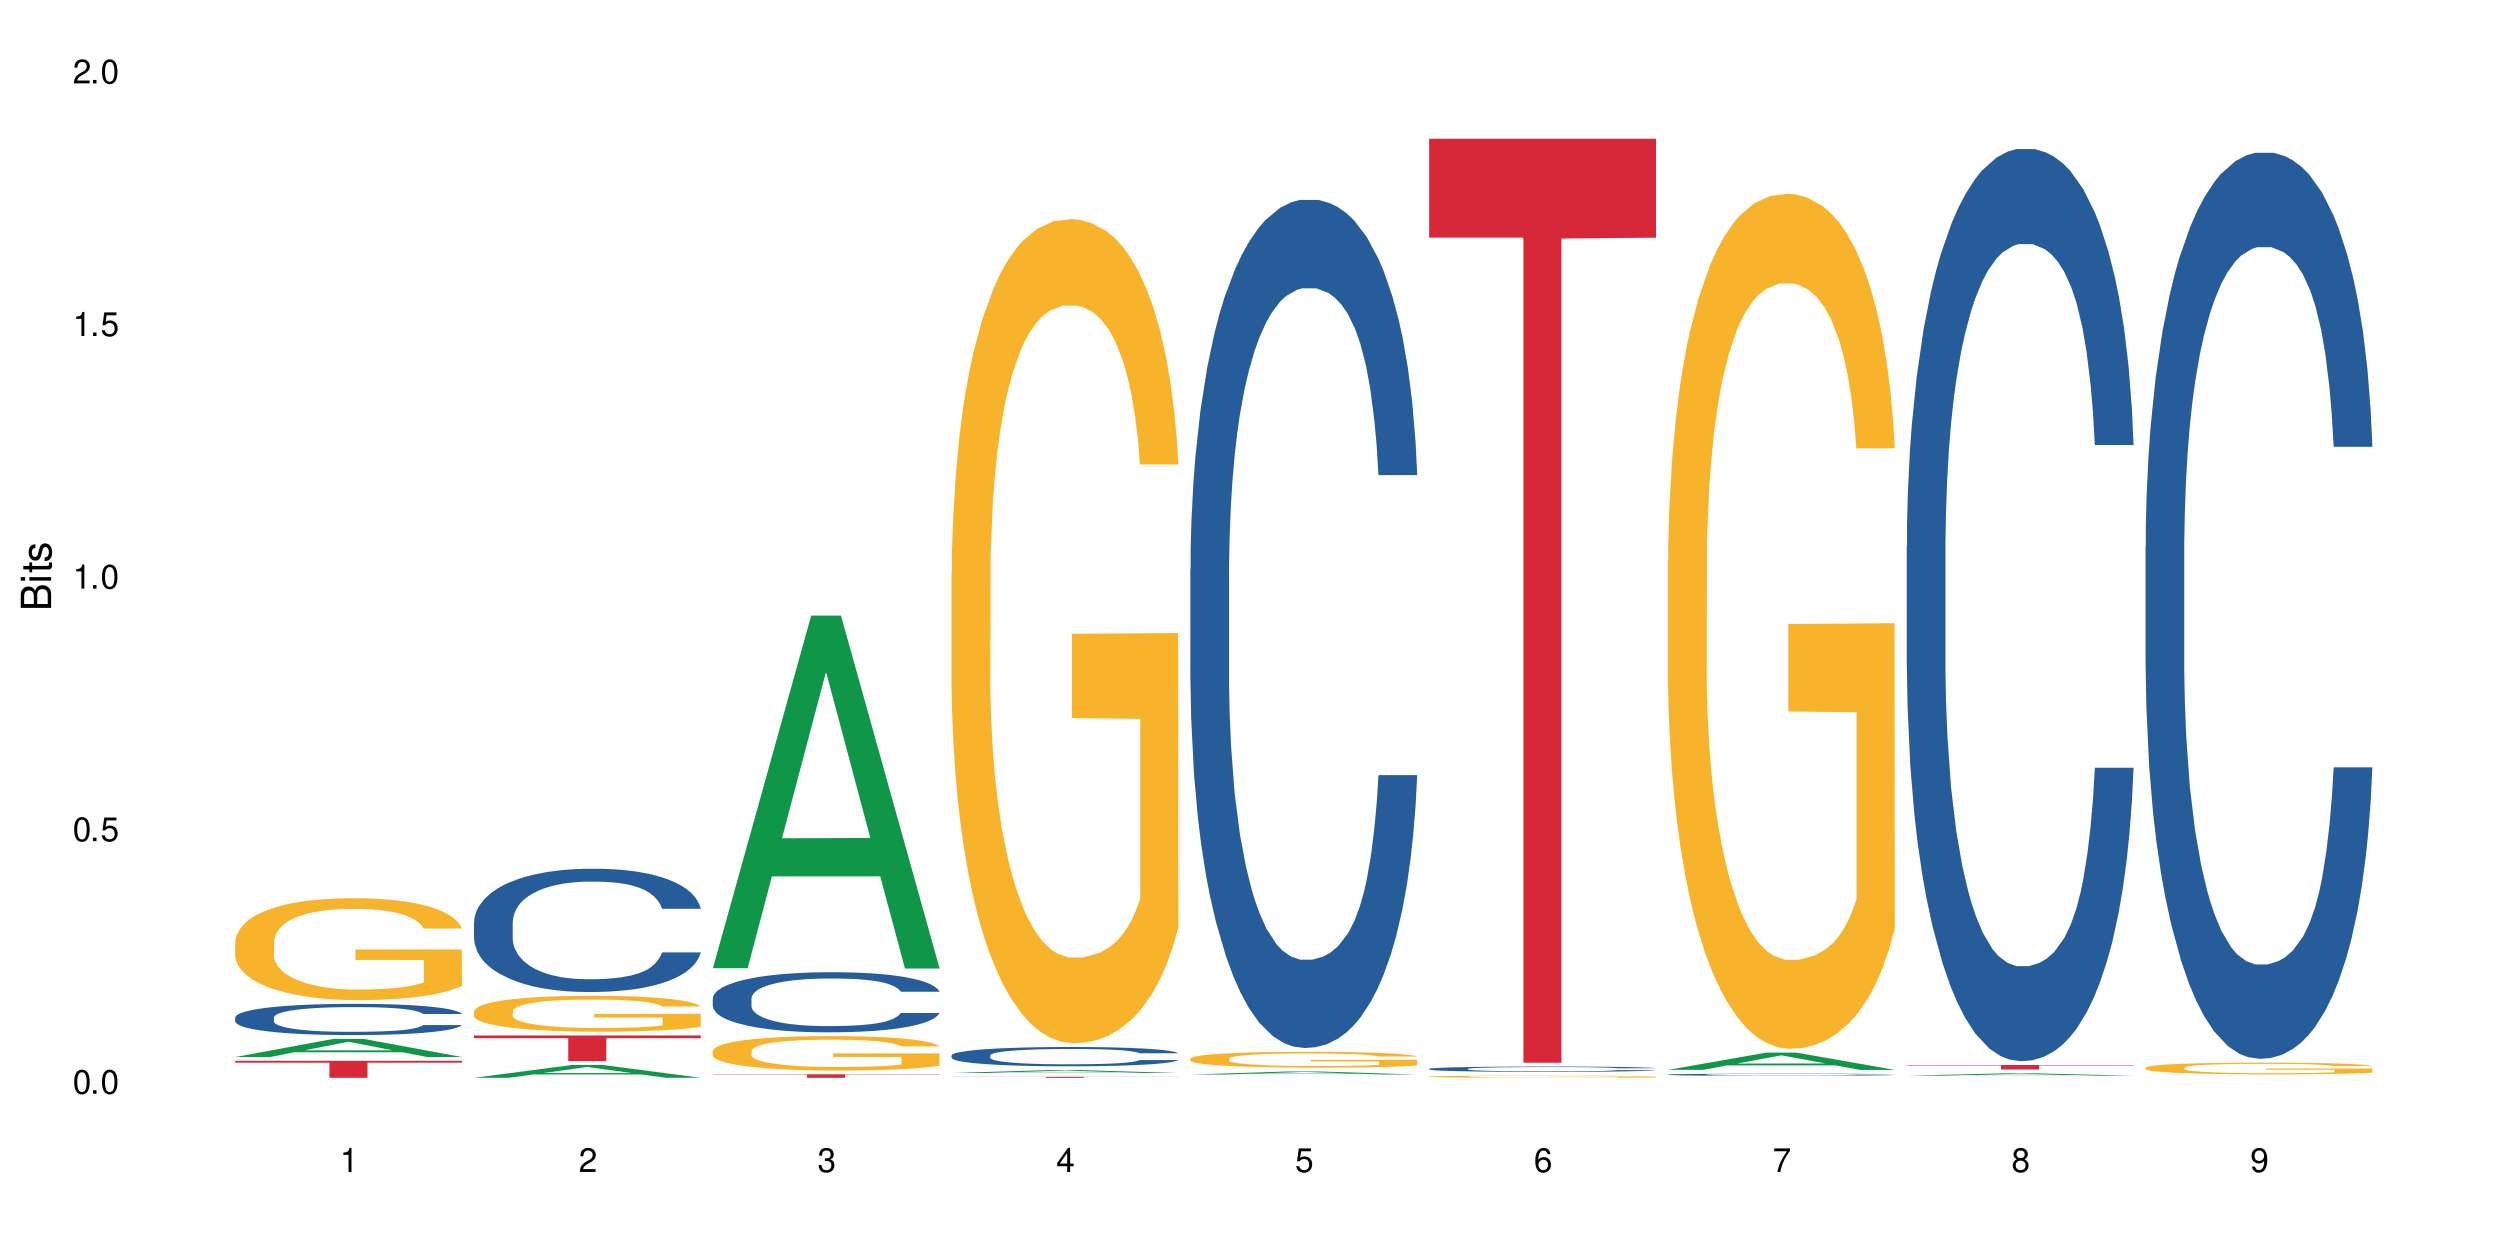
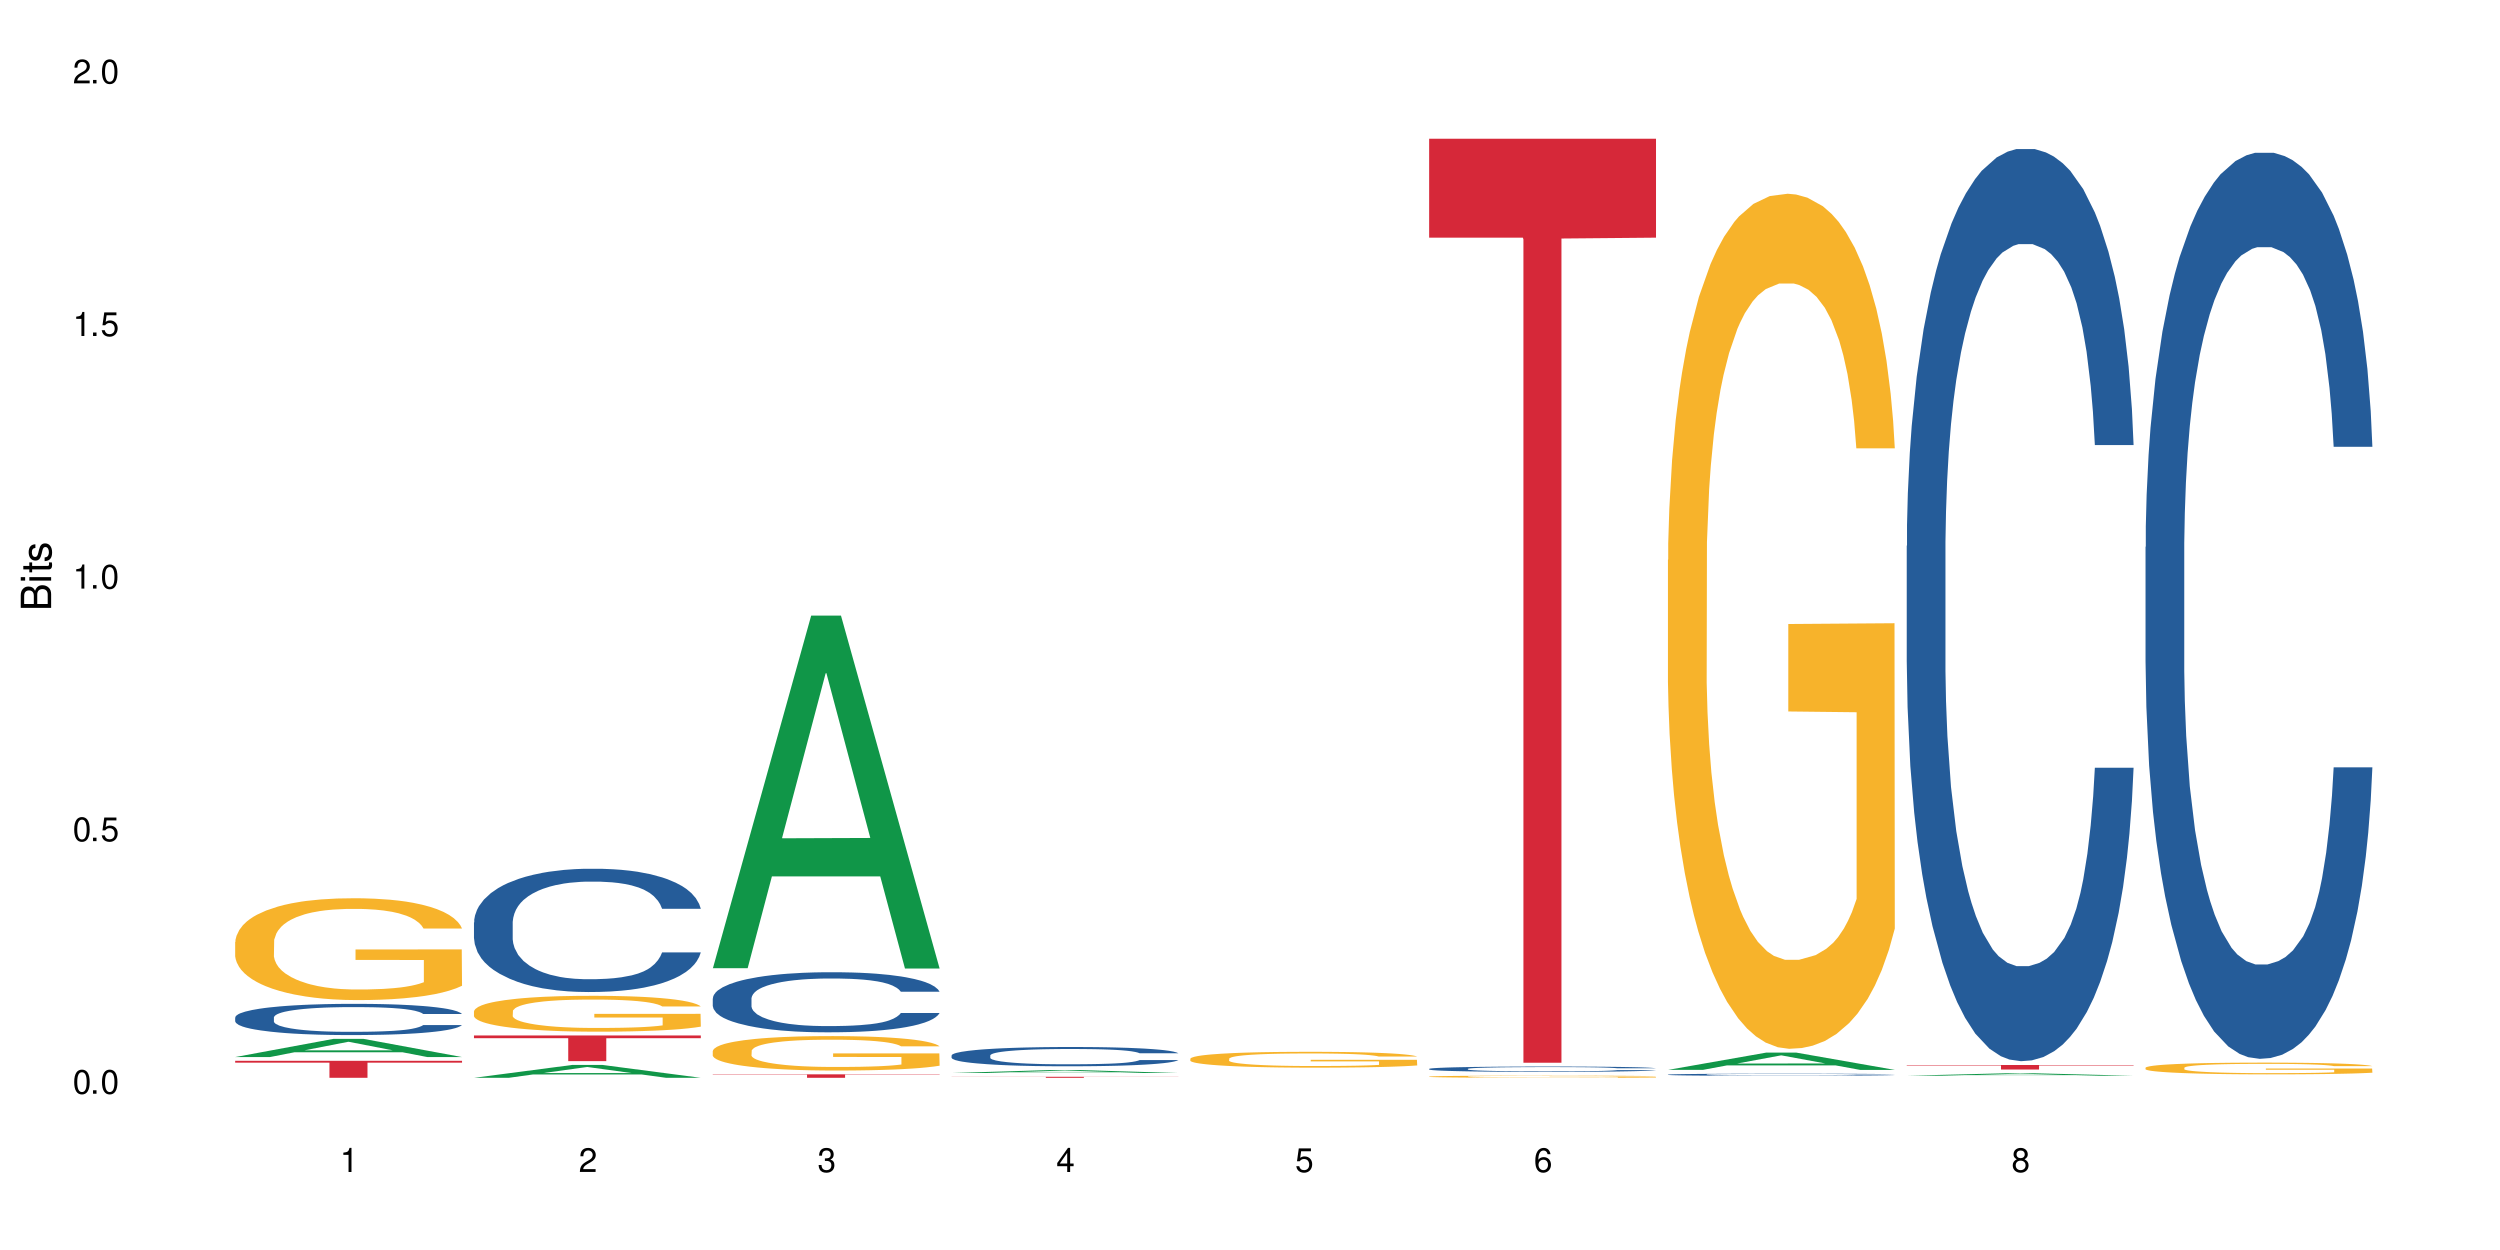
<svg xmlns="http://www.w3.org/2000/svg" xmlns:xlink="http://www.w3.org/1999/xlink" width="720" height="360" viewBox="0 0 720 360">
  <defs>
    <g>
      <g id="glyph-0-0">
</g>
      <g id="glyph-0-1">
        <path d="M 2.641 -6.938 C 2 -6.938 1.422 -6.656 1.078 -6.172 C 0.641 -5.562 0.406 -4.641 0.406 -3.359 C 0.406 -1.016 1.188 0.219 2.641 0.219 C 4.078 0.219 4.859 -1.016 4.859 -3.297 C 4.859 -4.641 4.656 -5.547 4.203 -6.172 C 3.844 -6.656 3.281 -6.938 2.641 -6.938 Z M 2.641 -6.188 C 3.547 -6.188 4 -5.25 4 -3.375 C 4 -1.406 3.562 -0.484 2.625 -0.484 C 1.734 -0.484 1.281 -1.438 1.281 -3.344 C 1.281 -5.25 1.734 -6.188 2.641 -6.188 Z M 2.641 -6.188 " />
      </g>
      <g id="glyph-0-2">
        <path d="M 1.828 -1 L 0.828 -1 L 0.828 0 L 1.828 0 Z M 1.828 -1 " />
      </g>
      <g id="glyph-0-3">
        <path d="M 4.562 -6.797 L 1.062 -6.797 L 0.547 -3.094 L 1.328 -3.094 C 1.719 -3.562 2.047 -3.734 2.578 -3.734 C 3.484 -3.734 4.062 -3.109 4.062 -2.094 C 4.062 -1.125 3.484 -0.531 2.578 -0.531 C 1.828 -0.531 1.375 -0.906 1.188 -1.672 L 0.328 -1.672 C 0.453 -1.109 0.547 -0.844 0.75 -0.594 C 1.125 -0.078 1.828 0.219 2.594 0.219 C 3.969 0.219 4.922 -0.781 4.922 -2.219 C 4.922 -3.562 4.031 -4.484 2.719 -4.484 C 2.25 -4.484 1.859 -4.359 1.469 -4.062 L 1.734 -5.969 L 4.562 -5.969 Z M 4.562 -6.797 " />
      </g>
      <g id="glyph-0-4">
        <path d="M 2.484 -4.938 L 2.484 0 L 3.328 0 L 3.328 -6.938 L 2.766 -6.938 C 2.469 -5.875 2.281 -5.734 0.984 -5.562 L 0.984 -4.938 Z M 2.484 -4.938 " />
      </g>
      <g id="glyph-0-5">
        <path d="M 4.859 -0.828 L 1.281 -0.828 C 1.359 -1.406 1.672 -1.781 2.5 -2.281 L 3.469 -2.828 C 4.406 -3.344 4.906 -4.062 4.906 -4.906 C 4.906 -5.484 4.672 -6.031 4.266 -6.406 C 3.859 -6.766 3.375 -6.938 2.719 -6.938 C 1.859 -6.938 1.219 -6.625 0.844 -6.031 C 0.609 -5.672 0.5 -5.234 0.484 -4.531 L 1.328 -4.531 C 1.359 -5.016 1.406 -5.281 1.531 -5.516 C 1.75 -5.938 2.188 -6.203 2.703 -6.203 C 3.469 -6.203 4.031 -5.641 4.031 -4.891 C 4.031 -4.344 3.719 -3.859 3.125 -3.516 L 2.234 -3 C 0.812 -2.172 0.406 -1.531 0.328 -0.016 L 4.859 -0.016 Z M 4.859 -0.828 " />
      </g>
      <g id="glyph-0-6">
        <path d="M 2.125 -3.188 L 2.578 -3.188 C 3.5 -3.188 3.984 -2.766 3.984 -1.922 C 3.984 -1.062 3.469 -0.531 2.594 -0.531 C 1.656 -0.531 1.203 -1 1.156 -2.016 L 0.312 -2.016 C 0.344 -1.453 0.438 -1.094 0.609 -0.781 C 0.953 -0.109 1.625 0.219 2.547 0.219 C 3.953 0.219 4.859 -0.625 4.859 -1.938 C 4.859 -2.828 4.516 -3.297 3.703 -3.594 C 4.344 -3.844 4.656 -4.328 4.656 -5.031 C 4.656 -6.219 3.875 -6.938 2.578 -6.938 C 1.203 -6.938 0.484 -6.172 0.453 -4.703 L 1.297 -4.703 C 1.312 -5.125 1.344 -5.359 1.453 -5.578 C 1.641 -5.969 2.062 -6.203 2.594 -6.203 C 3.344 -6.203 3.797 -5.75 3.797 -5 C 3.797 -4.516 3.609 -4.219 3.25 -4.047 C 3.016 -3.953 2.703 -3.922 2.125 -3.906 Z M 2.125 -3.188 " />
      </g>
      <g id="glyph-0-7">
        <path d="M 3.141 -1.672 L 3.141 0 L 3.984 0 L 3.984 -1.672 L 4.984 -1.672 L 4.984 -2.438 L 3.984 -2.438 L 3.984 -6.938 L 3.359 -6.938 L 0.266 -2.578 L 0.266 -1.672 Z M 3.141 -2.438 L 1 -2.438 L 3.141 -5.5 Z M 3.141 -2.438 " />
      </g>
      <g id="glyph-0-8">
        <path d="M 4.781 -5.125 C 4.609 -6.266 3.891 -6.938 2.844 -6.938 C 2.094 -6.938 1.422 -6.578 1.031 -5.953 C 0.594 -5.266 0.406 -4.422 0.406 -3.172 C 0.406 -2 0.578 -1.25 0.984 -0.641 C 1.359 -0.078 1.953 0.219 2.703 0.219 C 3.984 0.219 4.922 -0.75 4.922 -2.094 C 4.922 -3.375 4.062 -4.281 2.844 -4.281 C 2.172 -4.281 1.641 -4.031 1.281 -3.516 C 1.281 -5.234 1.828 -6.188 2.797 -6.188 C 3.391 -6.188 3.797 -5.797 3.938 -5.125 Z M 2.734 -3.531 C 3.547 -3.531 4.062 -2.953 4.062 -2.031 C 4.062 -1.156 3.484 -0.531 2.703 -0.531 C 1.922 -0.531 1.328 -1.188 1.328 -2.078 C 1.328 -2.938 1.906 -3.531 2.734 -3.531 Z M 2.734 -3.531 " />
      </g>
      <g id="glyph-0-9">
-         <path d="M 4.984 -6.797 L 0.438 -6.797 L 0.438 -5.969 L 4.109 -5.969 C 2.5 -3.656 1.828 -2.234 1.328 0 L 2.219 0 C 2.594 -2.172 3.453 -4.047 4.984 -6.094 Z M 4.984 -6.797 " />
-       </g>
+         </g>
      <g id="glyph-0-10">
        <path d="M 3.75 -3.656 C 4.469 -4.094 4.688 -4.438 4.688 -5.078 C 4.688 -6.172 3.844 -6.938 2.641 -6.938 C 1.438 -6.938 0.594 -6.172 0.594 -5.094 C 0.594 -4.438 0.812 -4.094 1.516 -3.656 C 0.734 -3.266 0.359 -2.703 0.359 -1.922 C 0.359 -0.656 1.281 0.219 2.641 0.219 C 3.984 0.219 4.922 -0.656 4.922 -1.922 C 4.922 -2.703 4.531 -3.266 3.75 -3.656 Z M 2.641 -6.188 C 3.359 -6.188 3.812 -5.75 3.812 -5.062 C 3.812 -4.406 3.344 -3.984 2.641 -3.984 C 1.922 -3.984 1.453 -4.406 1.453 -5.078 C 1.453 -5.75 1.922 -6.188 2.641 -6.188 Z M 2.641 -3.266 C 3.484 -3.266 4.062 -2.719 4.062 -1.906 C 4.062 -1.078 3.484 -0.531 2.625 -0.531 C 1.797 -0.531 1.219 -1.094 1.219 -1.906 C 1.219 -2.719 1.781 -3.266 2.641 -3.266 Z M 2.641 -3.266 " />
      </g>
      <g id="glyph-0-11">
-         <path d="M 0.516 -1.578 C 0.672 -0.453 1.406 0.219 2.438 0.219 C 3.188 0.219 3.859 -0.141 4.266 -0.766 C 4.688 -1.453 4.891 -2.297 4.891 -3.547 C 4.891 -4.719 4.703 -5.453 4.312 -6.078 C 3.938 -6.641 3.344 -6.938 2.594 -6.938 C 1.297 -6.938 0.359 -5.969 0.359 -4.625 C 0.359 -3.344 1.234 -2.453 2.453 -2.453 C 3.094 -2.453 3.578 -2.672 4.016 -3.203 C 4 -1.484 3.469 -0.531 2.5 -0.531 C 1.906 -0.531 1.484 -0.906 1.359 -1.578 Z M 2.578 -6.203 C 3.375 -6.203 3.969 -5.531 3.969 -4.641 C 3.969 -3.797 3.391 -3.188 2.547 -3.188 C 1.734 -3.188 1.234 -3.766 1.234 -4.688 C 1.234 -5.562 1.797 -6.203 2.578 -6.203 Z M 2.578 -6.203 " />
-       </g>
+         </g>
      <g id="glyph-1-0">
</g>
      <g id="glyph-1-1">
        <path d="M 0 -0.953 L 0 -4.891 C 0 -5.719 -0.234 -6.344 -0.734 -6.797 C -1.188 -7.234 -1.812 -7.469 -2.5 -7.469 C -3.547 -7.469 -4.188 -7 -4.625 -5.875 C -4.984 -6.688 -5.625 -7.094 -6.531 -7.094 C -7.172 -7.094 -7.734 -6.859 -8.141 -6.391 C -8.562 -5.922 -8.75 -5.344 -8.75 -4.5 L -8.75 -0.953 Z M -4.984 -2.062 L -7.766 -2.062 L -7.766 -4.219 C -7.766 -4.844 -7.688 -5.203 -7.453 -5.5 C -7.219 -5.812 -6.859 -5.969 -6.375 -5.969 C -5.891 -5.969 -5.531 -5.812 -5.297 -5.5 C -5.062 -5.203 -4.984 -4.844 -4.984 -4.219 Z M -0.984 -2.062 L -4 -2.062 L -4 -4.781 C -4 -5.766 -3.438 -6.359 -2.484 -6.359 C -1.547 -6.359 -0.984 -5.766 -0.984 -4.781 Z M -0.984 -2.062 " />
      </g>
      <g id="glyph-1-2">
        <path d="M -6.281 -1.797 L -6.281 -0.797 L 0 -0.797 L 0 -1.797 Z M -8.75 -1.797 L -8.75 -0.797 L -7.484 -0.797 L -7.484 -1.797 Z M -8.75 -1.797 " />
      </g>
      <g id="glyph-1-3">
        <path d="M -6.281 -3.047 L -6.281 -2.016 L -8.016 -2.016 L -8.016 -1.016 L -6.281 -1.016 L -6.281 -0.172 L -5.469 -0.172 L -5.469 -1.016 L -0.719 -1.016 C -0.078 -1.016 0.281 -1.453 0.281 -2.234 C 0.281 -2.5 0.25 -2.719 0.188 -3.047 L -0.641 -3.047 C -0.609 -2.906 -0.594 -2.766 -0.594 -2.562 C -0.594 -2.141 -0.719 -2.016 -1.156 -2.016 L -5.469 -2.016 L -5.469 -3.047 Z M -6.281 -3.047 " />
      </g>
      <g id="glyph-1-4">
        <path d="M -4.531 -5.25 C -5.766 -5.25 -6.469 -4.422 -6.469 -2.969 C -6.469 -1.516 -5.719 -0.562 -4.547 -0.562 C -3.562 -0.562 -3.094 -1.062 -2.734 -2.562 L -2.516 -3.484 C -2.344 -4.188 -2.094 -4.469 -1.641 -4.469 C -1.047 -4.469 -0.641 -3.875 -0.641 -3 C -0.641 -2.453 -0.797 -2 -1.062 -1.75 C -1.25 -1.594 -1.422 -1.531 -1.875 -1.469 L -1.875 -0.406 C -0.422 -0.453 0.281 -1.266 0.281 -2.922 C 0.281 -4.5 -0.5 -5.516 -1.719 -5.516 C -2.656 -5.516 -3.172 -4.984 -3.469 -3.734 L -3.703 -2.766 C -3.891 -1.953 -4.156 -1.609 -4.594 -1.609 C -5.188 -1.609 -5.547 -2.125 -5.547 -2.938 C -5.547 -3.75 -5.203 -4.172 -4.531 -4.203 Z M -4.531 -5.25 " />
      </g>
    </g>
  </defs>
  <rect x="-72" y="-36" width="864" height="432" fill="rgb(100%, 100%, 100%)" fill-opacity="1" />
  <path fill-rule="nonzero" fill="rgb(6.275%, 58.824%, 28.235%)" fill-opacity="1" d="M 67.73 304.426 L 67.801 304.422 L 96.07 299.188 L 104.656 299.188 L 133.066 304.434 L 123.082 304.434 L 115.965 303.062 L 84.762 303.062 L 77.781 304.426 L 67.73 304.426 L 87.766 302.496 L 113.102 302.492 L 100.469 300.043 L 100.328 300.039 L 100.188 300.055 L 87.695 302.492 L 87.766 302.496 Z M 67.73 304.426 " />
  <path fill-rule="nonzero" fill="rgb(14.51%, 36.078%, 60%)" fill-opacity="1" d="M 67.73 293.023 L 67.812 293.016 L 67.812 292.816 L 68.051 292.508 L 68.605 292.113 L 69.164 291.84 L 70.598 291.355 L 72.59 290.887 L 74.664 290.527 L 76.176 290.312 L 77.531 290.148 L 80.637 289.844 L 82.629 289.688 L 84.781 289.547 L 87.41 289.41 L 89.324 289.328 L 93.625 289.195 L 96.812 289.137 L 99.281 289.113 L 104.621 289.113 L 107.809 289.145 L 110.117 289.188 L 112.668 289.254 L 114.82 289.328 L 118.562 289.508 L 121.91 289.738 L 123.426 289.867 L 125.816 290.125 L 127.648 290.371 L 128.922 290.582 L 130.355 290.887 L 131.629 291.258 L 132.586 291.676 L 133.066 292.031 L 121.91 292.031 L 121.352 291.699 L 120.715 291.445 L 119.52 291.109 L 118.324 290.871 L 116.652 290.633 L 115.137 290.477 L 113.066 290.32 L 111.234 290.223 L 109.32 290.148 L 107.488 290.098 L 103.984 290.051 L 99.922 290.051 L 98.406 290.066 L 95.297 290.133 L 93.625 290.188 L 91.234 290.305 L 89.562 290.41 L 87.57 290.574 L 86.215 290.715 L 84.543 290.93 L 83.348 291.117 L 81.992 291.387 L 81.195 291.594 L 80.48 291.824 L 79.84 292.094 L 79.363 292.383 L 79.043 292.688 L 78.887 292.984 L 78.887 294.258 L 79.043 294.551 L 79.441 294.898 L 80.48 295.398 L 81.992 295.832 L 83.746 296.18 L 85.418 296.426 L 86.375 296.539 L 87.648 296.672 L 89.641 296.836 L 92.512 297 L 94.184 297.066 L 96.734 297.133 L 99.363 297.164 L 102.867 297.164 L 105.977 297.133 L 108.047 297.09 L 110.199 297.023 L 113.145 296.887 L 114.98 296.754 L 116.57 296.598 L 117.766 296.441 L 118.562 296.309 L 119.758 296.055 L 120.715 295.777 L 121.434 295.488 L 121.91 295.211 L 133.066 295.211 L 132.586 295.539 L 131.871 295.859 L 131.152 296.098 L 130.039 296.383 L 128.762 296.637 L 126.93 296.926 L 125.418 297.113 L 123.426 297.32 L 121.59 297.477 L 119.602 297.617 L 116.652 297.781 L 114.738 297.863 L 112.668 297.938 L 110.199 298.004 L 107.09 298.059 L 103.746 298.094 L 100.637 298.102 L 97.289 298.086 L 94.82 298.051 L 91.555 297.977 L 87.492 297.828 L 84.543 297.676 L 82.23 297.52 L 80.238 297.352 L 78.008 297.133 L 75.141 296.77 L 73.387 296.492 L 72.191 296.262 L 70.84 295.941 L 69.883 295.652 L 68.766 295.191 L 67.969 294.609 L 67.73 294.156 Z M 67.73 293.023 " />
  <path fill-rule="nonzero" fill="rgb(96.863%, 70.196%, 16.863%)" fill-opacity="1" d="M 67.73 271.258 L 67.812 271.23 L 67.812 270.695 L 68.129 269.488 L 68.926 267.828 L 69.961 266.461 L 71.078 265.391 L 71.793 264.828 L 72.988 264.023 L 74.023 263.434 L 76.656 262.23 L 80 261.105 L 81.832 260.621 L 83.906 260.168 L 86.852 259.656 L 88.207 259.469 L 92.352 259.043 L 97.051 258.773 L 102.23 258.691 L 104.621 258.719 L 107.887 258.828 L 112.348 259.121 L 114.898 259.391 L 116.891 259.656 L 118.961 260.004 L 121.512 260.543 L 123.902 261.184 L 125.816 261.828 L 127.727 262.629 L 129.32 263.488 L 130.676 264.426 L 131.871 265.551 L 132.586 266.488 L 133.066 267.426 L 121.988 267.426 L 121.352 266.488 L 120.637 265.766 L 119.441 264.883 L 118.246 264.238 L 117.051 263.73 L 114.82 263.031 L 112.906 262.605 L 110.516 262.23 L 108.207 261.988 L 105.578 261.828 L 103.984 261.773 L 99.762 261.773 L 95.938 261.961 L 93.707 262.176 L 92.113 262.391 L 89.879 262.793 L 88.527 263.113 L 87.73 263.328 L 85.34 264.156 L 83.746 264.906 L 82.871 265.418 L 81.754 266.219 L 80.957 266.945 L 80.082 268.016 L 79.602 268.82 L 78.965 270.641 L 78.887 275.461 L 79.125 276.48 L 79.602 277.578 L 80.238 278.543 L 81.195 279.562 L 82.152 280.34 L 83.824 281.383 L 85.258 282.078 L 86.375 282.535 L 88.527 283.258 L 89.402 283.5 L 91.473 283.98 L 93.625 284.355 L 96.254 284.68 L 98.246 284.84 L 101.434 284.973 L 105.496 284.973 L 110.277 284.812 L 113.305 284.598 L 115.379 284.383 L 116.73 284.195 L 118.406 283.902 L 119.602 283.633 L 120.715 283.34 L 122.07 282.883 L 122.07 276.48 L 102.391 276.453 L 102.391 273.453 L 132.984 273.426 L 133.066 283.902 L 131.391 284.625 L 129.32 285.32 L 127.328 285.855 L 125.258 286.312 L 122.309 286.82 L 119.918 287.141 L 116.254 287.516 L 112.906 287.758 L 109.402 287.918 L 106.293 288 L 102.629 288.027 L 99.363 287.973 L 95.855 287.812 L 93.066 287.598 L 90.52 287.328 L 87.969 286.98 L 84.781 286.418 L 82.711 285.965 L 80.559 285.402 L 78.406 284.73 L 76.496 284.008 L 75.219 283.445 L 73.945 282.801 L 72.59 282 L 71.316 281.09 L 70.359 280.258 L 69.484 279.32 L 68.848 278.438 L 68.211 277.23 L 67.891 276.266 L 67.73 275.438 Z M 67.73 271.258 " />
  <path fill-rule="nonzero" fill="rgb(83.922%, 15.686%, 22.353%)" fill-opacity="1" d="M 67.73 305.52 L 133.066 305.52 L 133.066 306.043 L 105.836 306.047 L 105.836 310.41 L 94.879 310.41 L 94.879 306.051 L 94.723 306.043 L 67.73 306.043 Z M 67.73 305.52 " />
  <path fill-rule="nonzero" fill="rgb(6.275%, 58.824%, 28.235%)" fill-opacity="1" d="M 136.504 310.406 L 136.574 310.402 L 164.844 306.695 L 173.43 306.695 L 201.836 310.41 L 191.855 310.41 L 184.738 309.441 L 153.535 309.441 L 146.555 310.406 L 136.504 310.406 L 156.535 309.039 L 181.875 309.035 L 169.242 307.305 L 169.102 307.301 L 168.961 307.309 L 156.469 309.035 L 156.535 309.039 Z M 136.504 310.406 " />
  <path fill-rule="nonzero" fill="rgb(14.51%, 36.078%, 60%)" fill-opacity="1" d="M 136.504 265.66 L 136.582 265.625 L 136.582 264.848 L 136.824 263.613 L 137.379 262.059 L 137.938 260.988 L 139.371 259.074 L 141.363 257.223 L 143.434 255.797 L 144.949 254.953 L 146.305 254.305 L 149.41 253.105 L 151.402 252.488 L 153.555 251.938 L 156.184 251.383 L 158.098 251.059 L 162.398 250.539 L 165.586 250.312 L 168.055 250.215 L 173.395 250.215 L 176.582 250.348 L 178.891 250.508 L 181.441 250.77 L 183.594 251.059 L 187.336 251.773 L 190.684 252.684 L 192.195 253.199 L 194.586 254.207 L 196.418 255.18 L 197.695 256.023 L 199.129 257.223 L 200.402 258.684 L 201.359 260.34 L 201.836 261.734 L 190.684 261.734 L 190.125 260.434 L 189.488 259.43 L 188.293 258.102 L 187.098 257.16 L 185.426 256.219 L 183.91 255.602 L 181.84 254.984 L 180.008 254.598 L 178.094 254.305 L 176.262 254.109 L 172.758 253.914 L 168.691 253.914 L 167.18 253.98 L 164.07 254.238 L 162.398 254.465 L 160.008 254.922 L 158.336 255.344 L 156.344 255.992 L 154.988 256.543 L 153.316 257.387 L 152.121 258.133 L 150.766 259.203 L 149.969 260.016 L 149.25 260.922 L 148.613 261.992 L 148.137 263.129 L 147.816 264.328 L 147.66 265.496 L 147.66 270.523 L 147.816 271.691 L 148.215 273.055 L 149.25 275.035 L 150.766 276.754 L 152.52 278.117 L 154.191 279.09 L 155.148 279.543 L 156.422 280.062 L 158.414 280.711 L 161.281 281.359 L 162.957 281.621 L 165.504 281.879 L 168.137 282.008 L 171.641 282.008 L 174.746 281.879 L 176.82 281.719 L 178.973 281.457 L 181.918 280.906 L 183.75 280.387 L 185.344 279.77 L 186.539 279.152 L 187.336 278.637 L 188.531 277.629 L 189.488 276.527 L 190.203 275.391 L 190.684 274.289 L 201.836 274.289 L 201.359 275.586 L 200.645 276.852 L 199.926 277.793 L 198.809 278.926 L 197.535 279.934 L 195.703 281.066 L 194.188 281.812 L 192.195 282.625 L 190.363 283.242 L 188.371 283.793 L 185.426 284.441 L 183.512 284.766 L 181.441 285.059 L 178.973 285.316 L 175.863 285.547 L 172.516 285.676 L 169.41 285.707 L 166.062 285.641 L 163.594 285.512 L 160.328 285.219 L 156.262 284.637 L 153.316 284.02 L 151.004 283.402 L 149.012 282.754 L 146.781 281.879 L 143.914 280.453 L 142.16 279.348 L 140.965 278.441 L 139.609 277.176 L 138.656 276.039 L 137.539 274.223 L 136.742 271.918 L 136.504 270.137 Z M 136.504 265.66 " />
  <path fill-rule="nonzero" fill="rgb(96.863%, 70.196%, 16.863%)" fill-opacity="1" d="M 136.504 291.219 L 136.582 291.211 L 136.582 291.02 L 136.902 290.598 L 137.699 290.012 L 138.734 289.531 L 139.852 289.152 L 140.566 288.953 L 141.762 288.672 L 142.797 288.465 L 145.426 288.039 L 148.773 287.645 L 150.605 287.473 L 152.68 287.312 L 155.625 287.133 L 156.98 287.066 L 161.125 286.914 L 165.824 286.82 L 171.004 286.793 L 173.395 286.805 L 176.66 286.84 L 181.121 286.945 L 183.672 287.039 L 185.664 287.133 L 187.734 287.254 L 190.285 287.445 L 192.676 287.672 L 194.586 287.898 L 196.5 288.18 L 198.094 288.484 L 199.449 288.812 L 200.645 289.211 L 201.359 289.539 L 201.836 289.871 L 190.762 289.871 L 190.125 289.539 L 189.41 289.285 L 188.215 288.973 L 187.02 288.746 L 185.824 288.566 L 183.594 288.32 L 181.68 288.172 L 179.289 288.039 L 176.98 287.953 L 174.348 287.898 L 172.758 287.879 L 168.535 287.879 L 164.707 287.945 L 162.477 288.02 L 160.883 288.094 L 158.652 288.238 L 157.301 288.352 L 156.504 288.426 L 154.113 288.719 L 152.52 288.984 L 151.641 289.16 L 150.527 289.445 L 149.73 289.699 L 148.852 290.078 L 148.375 290.359 L 147.738 291 L 147.66 292.699 L 147.898 293.059 L 148.375 293.445 L 149.012 293.785 L 149.969 294.145 L 150.926 294.418 L 152.598 294.785 L 154.031 295.031 L 155.148 295.191 L 157.301 295.445 L 158.176 295.531 L 160.246 295.703 L 162.398 295.832 L 165.027 295.945 L 167.02 296.004 L 170.207 296.051 L 174.27 296.051 L 179.051 295.992 L 182.078 295.918 L 184.148 295.844 L 185.504 295.777 L 187.176 295.672 L 188.371 295.578 L 189.488 295.477 L 190.844 295.312 L 190.844 293.059 L 171.164 293.051 L 171.164 291.992 L 201.758 291.984 L 201.836 295.672 L 200.164 295.926 L 198.094 296.172 L 196.102 296.363 L 194.031 296.523 L 191.082 296.703 L 188.691 296.816 L 185.027 296.945 L 181.68 297.031 L 178.176 297.09 L 175.066 297.117 L 171.402 297.125 L 168.137 297.105 L 164.629 297.051 L 161.84 296.977 L 159.289 296.879 L 156.742 296.758 L 153.555 296.559 L 151.484 296.398 L 149.332 296.203 L 147.18 295.965 L 145.27 295.711 L 143.992 295.512 L 142.719 295.285 L 141.363 295.004 L 140.09 294.684 L 139.133 294.391 L 138.258 294.059 L 137.617 293.746 L 136.98 293.324 L 136.664 292.984 L 136.504 292.691 Z M 136.504 291.219 " />
  <path fill-rule="nonzero" fill="rgb(83.922%, 15.686%, 22.353%)" fill-opacity="1" d="M 136.504 298.211 L 201.836 298.211 L 201.836 299.004 L 174.609 299.012 L 174.609 305.609 L 163.652 305.609 L 163.652 299.02 L 163.496 299.004 L 136.504 299.004 Z M 136.504 298.211 " />
  <path fill-rule="nonzero" fill="rgb(6.275%, 58.824%, 28.235%)" fill-opacity="1" d="M 205.277 278.832 L 205.348 278.738 L 233.617 177.301 L 242.203 177.301 L 270.609 278.93 L 260.629 278.93 L 253.508 252.402 L 222.309 252.402 L 215.328 278.832 L 205.277 278.832 L 225.309 241.426 L 250.648 241.332 L 238.012 193.906 L 237.875 193.809 L 237.734 194.098 L 225.238 241.332 L 225.309 241.426 Z M 205.277 278.832 " />
  <path fill-rule="nonzero" fill="rgb(14.51%, 36.078%, 60%)" fill-opacity="1" d="M 205.277 287.539 L 205.355 287.523 L 205.355 287.145 L 205.594 286.543 L 206.152 285.785 L 206.711 285.262 L 208.145 284.332 L 210.137 283.43 L 212.207 282.734 L 213.723 282.324 L 215.078 282.008 L 218.184 281.422 L 220.176 281.121 L 222.328 280.852 L 224.957 280.582 L 226.867 280.426 L 231.172 280.172 L 234.359 280.062 L 236.828 280.016 L 242.168 280.016 L 245.352 280.078 L 247.664 280.156 L 250.215 280.285 L 252.363 280.426 L 256.109 280.773 L 259.457 281.215 L 260.969 281.469 L 263.359 281.961 L 265.191 282.434 L 266.469 282.844 L 267.902 283.43 L 269.176 284.141 L 270.133 284.945 L 270.609 285.625 L 259.457 285.625 L 258.898 284.996 L 258.262 284.504 L 257.066 283.855 L 255.871 283.398 L 254.195 282.938 L 252.684 282.641 L 250.613 282.34 L 248.777 282.148 L 246.867 282.008 L 245.035 281.91 L 241.527 281.816 L 237.465 281.816 L 235.953 281.848 L 232.844 281.977 L 231.172 282.086 L 228.781 282.309 L 227.109 282.512 L 225.117 282.828 L 223.762 283.098 L 222.09 283.508 L 220.895 283.871 L 219.539 284.395 L 218.742 284.789 L 218.023 285.23 L 217.387 285.754 L 216.91 286.305 L 216.59 286.891 L 216.43 287.461 L 216.43 289.91 L 216.59 290.48 L 216.988 291.145 L 218.023 292.109 L 219.539 292.945 L 221.293 293.609 L 222.965 294.086 L 223.922 294.305 L 225.195 294.559 L 227.188 294.875 L 230.055 295.191 L 231.73 295.316 L 234.277 295.445 L 236.906 295.508 L 240.414 295.508 L 243.52 295.445 L 245.594 295.363 L 247.742 295.238 L 250.691 294.969 L 252.523 294.719 L 254.117 294.418 L 255.312 294.117 L 256.109 293.863 L 257.305 293.375 L 258.262 292.836 L 258.977 292.281 L 259.457 291.746 L 270.609 291.746 L 270.133 292.379 L 269.414 292.992 L 268.699 293.453 L 267.582 294.004 L 266.309 294.496 L 264.477 295.047 L 262.961 295.414 L 260.969 295.809 L 259.137 296.109 L 257.145 296.375 L 254.195 296.691 L 252.285 296.852 L 250.215 296.992 L 247.742 297.121 L 244.637 297.23 L 241.289 297.293 L 238.184 297.309 L 234.836 297.277 L 232.367 297.215 L 229.098 297.074 L 225.035 296.789 L 222.09 296.488 L 219.777 296.188 L 217.785 295.871 L 215.555 295.445 L 212.688 294.75 L 210.934 294.211 L 209.738 293.77 L 208.383 293.152 L 207.426 292.598 L 206.312 291.715 L 205.516 290.59 L 205.277 289.723 Z M 205.277 287.539 " />
  <path fill-rule="nonzero" fill="rgb(96.863%, 70.196%, 16.863%)" fill-opacity="1" d="M 205.277 302.645 L 205.355 302.637 L 205.355 302.457 L 205.676 302.047 L 206.473 301.484 L 207.508 301.023 L 208.621 300.66 L 209.34 300.473 L 210.535 300.199 L 211.57 300 L 214.199 299.59 L 217.547 299.211 L 219.379 299.047 L 221.449 298.895 L 224.398 298.723 L 225.754 298.66 L 229.895 298.512 L 234.598 298.422 L 239.777 298.395 L 242.168 298.406 L 245.434 298.441 L 249.895 298.539 L 252.445 298.633 L 254.438 298.723 L 256.508 298.84 L 259.059 299.02 L 261.449 299.238 L 263.359 299.457 L 265.273 299.727 L 266.867 300.02 L 268.219 300.336 L 269.414 300.715 L 270.133 301.031 L 270.609 301.352 L 259.535 301.352 L 258.898 301.031 L 258.18 300.789 L 256.984 300.488 L 255.789 300.27 L 254.594 300.098 L 252.363 299.863 L 250.453 299.719 L 248.062 299.59 L 245.75 299.512 L 243.121 299.457 L 241.527 299.438 L 237.305 299.438 L 233.48 299.5 L 231.25 299.574 L 229.656 299.645 L 227.426 299.781 L 226.07 299.891 L 225.273 299.965 L 222.883 300.246 L 221.293 300.496 L 220.414 300.672 L 219.301 300.941 L 218.504 301.188 L 217.625 301.551 L 217.148 301.82 L 216.512 302.438 L 216.43 304.066 L 216.672 304.414 L 217.148 304.785 L 217.785 305.109 L 218.742 305.453 L 219.699 305.719 L 221.371 306.07 L 222.805 306.305 L 223.922 306.461 L 226.07 306.707 L 226.949 306.785 L 229.02 306.949 L 231.172 307.078 L 233.801 307.184 L 235.793 307.238 L 238.98 307.285 L 243.043 307.285 L 247.824 307.23 L 250.852 307.156 L 252.922 307.086 L 254.277 307.023 L 255.949 306.922 L 257.145 306.832 L 258.262 306.73 L 259.613 306.578 L 259.613 304.414 L 239.934 304.402 L 239.934 303.387 L 270.531 303.379 L 270.609 306.922 L 268.938 307.168 L 266.867 307.402 L 264.875 307.586 L 262.801 307.738 L 259.855 307.91 L 257.465 308.02 L 253.801 308.145 L 250.453 308.227 L 246.945 308.281 L 243.84 308.309 L 240.176 308.316 L 236.906 308.301 L 233.402 308.246 L 230.613 308.172 L 228.062 308.082 L 225.516 307.965 L 222.328 307.773 L 220.254 307.621 L 218.105 307.43 L 215.953 307.203 L 214.039 306.957 L 212.766 306.77 L 211.492 306.551 L 210.137 306.277 L 208.863 305.973 L 207.906 305.691 L 207.027 305.371 L 206.391 305.074 L 205.754 304.668 L 205.438 304.34 L 205.277 304.059 Z M 205.277 302.645 " />
  <path fill-rule="nonzero" fill="rgb(83.922%, 15.686%, 22.353%)" fill-opacity="1" d="M 205.277 309.402 L 270.609 309.402 L 270.609 309.512 L 243.383 309.512 L 243.383 310.41 L 232.426 310.41 L 232.426 309.516 L 232.266 309.512 L 205.277 309.512 Z M 205.277 309.402 " />
  <path fill-rule="nonzero" fill="rgb(6.275%, 58.824%, 28.235%)" fill-opacity="1" d="M 274.051 309.027 L 274.117 309.027 L 302.387 308.176 L 310.973 308.176 L 339.383 309.027 L 329.402 309.027 L 322.281 308.805 L 291.082 308.805 L 284.102 309.027 L 274.051 309.027 L 294.082 308.715 L 319.422 308.711 L 306.785 308.316 L 306.508 308.316 L 294.012 308.711 L 294.082 308.715 Z M 274.051 309.027 " />
  <path fill-rule="nonzero" fill="rgb(14.51%, 36.078%, 60%)" fill-opacity="1" d="M 274.051 303.953 L 274.129 303.949 L 274.129 303.828 L 274.367 303.633 L 274.926 303.391 L 275.484 303.223 L 276.918 302.922 L 278.91 302.633 L 280.98 302.41 L 282.496 302.277 L 283.848 302.176 L 286.957 301.988 L 288.949 301.895 L 291.102 301.809 L 293.73 301.723 L 295.641 301.672 L 299.945 301.59 L 303.129 301.555 L 305.602 301.539 L 310.938 301.539 L 314.125 301.559 L 316.438 301.582 L 318.984 301.625 L 321.137 301.672 L 324.883 301.781 L 328.23 301.926 L 329.742 302.004 L 332.133 302.164 L 333.965 302.316 L 335.238 302.445 L 336.676 302.633 L 337.949 302.863 L 338.906 303.121 L 339.383 303.34 L 328.23 303.34 L 327.672 303.137 L 327.035 302.98 L 325.84 302.773 L 324.645 302.625 L 322.969 302.477 L 321.457 302.379 L 319.383 302.285 L 317.551 302.223 L 315.641 302.176 L 313.809 302.148 L 310.301 302.117 L 306.238 302.117 L 304.723 302.125 L 301.617 302.168 L 299.945 302.203 L 297.555 302.273 L 295.879 302.34 L 293.887 302.441 L 292.535 302.527 L 290.859 302.66 L 289.664 302.777 L 288.312 302.945 L 287.516 303.07 L 286.797 303.215 L 286.16 303.379 L 285.684 303.559 L 285.363 303.746 L 285.203 303.93 L 285.203 304.715 L 285.363 304.898 L 285.762 305.113 L 286.797 305.422 L 288.312 305.691 L 290.062 305.902 L 291.738 306.055 L 292.691 306.125 L 293.969 306.207 L 295.961 306.309 L 298.828 306.41 L 300.5 306.453 L 303.051 306.492 L 305.68 306.512 L 309.188 306.512 L 312.293 306.492 L 314.363 306.465 L 316.516 306.426 L 319.465 306.34 L 321.297 306.258 L 322.891 306.16 L 324.086 306.066 L 324.883 305.984 L 326.078 305.828 L 327.035 305.656 L 327.75 305.477 L 328.23 305.305 L 339.383 305.305 L 338.906 305.508 L 338.188 305.707 L 337.473 305.852 L 336.355 306.031 L 335.082 306.188 L 333.25 306.363 L 331.734 306.48 L 329.742 306.609 L 327.91 306.703 L 325.918 306.793 L 322.969 306.895 L 321.059 306.945 L 318.984 306.988 L 316.516 307.031 L 313.41 307.066 L 310.062 307.086 L 306.957 307.09 L 303.609 307.082 L 301.141 307.059 L 297.871 307.016 L 293.809 306.922 L 290.859 306.828 L 288.551 306.73 L 286.559 306.629 L 284.328 306.492 L 281.457 306.27 L 279.707 306.098 L 278.512 305.953 L 277.156 305.758 L 276.199 305.578 L 275.086 305.293 L 274.289 304.934 L 274.051 304.656 Z M 274.051 303.953 " />
-   <path fill-rule="nonzero" fill="rgb(96.863%, 70.196%, 16.863%)" fill-opacity="1" d="M 274.051 164.758 L 274.129 164.543 L 274.129 160.207 L 274.449 150.453 L 275.246 137.012 L 276.281 125.957 L 277.395 117.285 L 278.113 112.734 L 279.309 106.23 L 280.344 101.465 L 282.973 91.707 L 286.32 82.605 L 288.152 78.703 L 290.223 75.02 L 293.172 70.898 L 294.527 69.383 L 298.668 65.914 L 303.371 63.746 L 308.547 63.098 L 310.938 63.312 L 314.207 64.18 L 318.668 66.562 L 321.219 68.73 L 323.207 70.898 L 325.281 73.719 L 327.832 78.055 L 330.219 83.254 L 332.133 88.457 L 334.043 94.961 L 335.637 101.898 L 336.992 109.484 L 338.188 118.586 L 338.906 126.176 L 339.383 133.762 L 328.309 133.762 L 327.672 126.176 L 326.953 120.32 L 325.758 113.168 L 324.562 107.965 L 323.367 103.848 L 321.137 98.211 L 319.227 94.742 L 316.836 91.707 L 314.523 89.758 L 311.895 88.457 L 310.301 88.023 L 306.078 88.023 L 302.254 89.543 L 300.023 91.277 L 298.43 93.008 L 296.199 96.262 L 294.844 98.863 L 294.047 100.598 L 291.656 107.316 L 290.062 113.387 L 289.188 117.504 L 288.07 124.008 L 287.273 129.859 L 286.398 138.531 L 285.922 145.031 L 285.285 159.773 L 285.203 198.789 L 285.441 207.027 L 285.922 215.914 L 286.559 223.719 L 287.516 231.953 L 288.469 238.242 L 290.145 246.695 L 291.578 252.332 L 292.691 256.016 L 294.844 261.867 L 295.723 263.82 L 297.793 267.723 L 299.945 270.754 L 302.574 273.355 L 304.566 274.656 L 307.75 275.742 L 311.816 275.742 L 316.598 274.441 L 319.625 272.707 L 321.695 270.973 L 323.051 269.453 L 324.723 267.07 L 325.918 264.902 L 327.035 262.52 L 328.387 258.832 L 328.387 207.027 L 308.707 206.809 L 308.707 182.531 L 339.305 182.316 L 339.383 267.07 L 337.711 272.922 L 335.637 278.559 L 333.645 282.895 L 331.574 286.578 L 328.625 290.699 L 326.238 293.301 L 322.57 296.332 L 319.227 298.285 L 315.719 299.586 L 312.613 300.234 L 308.945 300.453 L 305.68 300.02 L 302.176 298.719 L 299.387 296.984 L 296.836 294.816 L 294.285 292 L 291.102 287.445 L 289.027 283.762 L 286.875 279.211 L 284.727 273.789 L 282.812 267.938 L 281.539 263.387 L 280.266 258.184 L 278.91 251.68 L 277.633 244.309 L 276.68 237.59 L 275.801 230.004 L 275.164 222.852 L 274.527 213.098 L 274.207 205.293 L 274.051 198.574 Z M 274.051 164.758 " />
  <path fill-rule="nonzero" fill="rgb(83.922%, 15.686%, 22.353%)" fill-opacity="1" d="M 274.051 310.113 L 339.383 310.113 L 339.383 310.145 L 312.152 310.145 L 312.152 310.41 L 301.199 310.41 L 301.199 310.145 L 274.051 310.145 Z M 274.051 310.113 " />
-   <path fill-rule="nonzero" fill="rgb(6.275%, 58.824%, 28.235%)" fill-opacity="1" d="M 342.82 309.469 L 342.891 309.465 L 371.16 308.574 L 379.746 308.574 L 408.156 309.469 L 398.176 309.469 L 391.055 309.234 L 359.852 309.234 L 352.875 309.469 L 342.82 309.469 L 362.855 309.137 L 388.191 309.137 L 375.559 308.719 L 375.418 308.719 L 375.281 308.723 L 362.785 309.137 L 362.855 309.137 Z M 342.82 309.469 " />
-   <path fill-rule="nonzero" fill="rgb(14.51%, 36.078%, 60%)" fill-opacity="1" d="M 342.82 163.855 L 342.902 163.633 L 342.902 158.273 L 343.141 149.789 L 343.699 139.074 L 344.258 131.707 L 345.691 118.531 L 347.684 105.805 L 349.754 95.984 L 351.266 90.18 L 352.621 85.711 L 355.73 77.453 L 357.723 73.211 L 359.871 69.414 L 362.5 65.617 L 364.414 63.387 L 368.715 59.812 L 371.902 58.25 L 374.375 57.582 L 379.711 57.582 L 382.898 58.473 L 385.211 59.59 L 387.758 61.375 L 389.91 63.387 L 393.656 68.297 L 397 74.551 L 398.516 78.121 L 400.906 85.043 L 402.738 91.742 L 404.012 97.547 L 405.445 105.805 L 406.723 115.852 L 407.68 127.238 L 408.156 136.84 L 397 136.84 L 396.445 127.91 L 395.805 120.988 L 394.609 111.836 L 393.414 105.359 L 391.742 98.887 L 390.23 94.645 L 388.156 90.402 L 386.324 87.723 L 384.414 85.711 L 382.578 84.375 L 379.074 83.035 L 375.012 83.035 L 373.496 83.48 L 370.391 85.266 L 368.715 86.828 L 366.324 89.953 L 364.652 92.855 L 362.66 97.324 L 361.305 101.117 L 359.633 106.922 L 358.438 112.059 L 357.082 119.426 L 356.285 125.008 L 355.57 131.258 L 354.934 138.625 L 354.453 146.441 L 354.137 154.703 L 353.977 162.738 L 353.977 197.344 L 354.137 205.383 L 354.535 214.762 L 355.57 228.379 L 357.082 240.211 L 358.836 249.59 L 360.508 256.289 L 361.465 259.414 L 362.742 262.984 L 364.734 267.449 L 367.602 271.914 L 369.273 273.703 L 371.824 275.488 L 374.453 276.383 L 377.957 276.383 L 381.066 275.488 L 383.137 274.371 L 385.289 272.586 L 388.238 268.789 L 390.07 265.219 L 391.664 260.977 L 392.859 256.734 L 393.656 253.16 L 394.852 246.242 L 395.805 238.648 L 396.523 230.836 L 397 223.242 L 408.156 223.242 L 407.68 232.176 L 406.961 240.883 L 406.242 247.355 L 405.129 255.172 L 403.852 262.094 L 402.02 269.906 L 400.508 275.043 L 398.516 280.625 L 396.684 284.863 L 394.691 288.66 L 391.742 293.125 L 389.832 295.359 L 387.758 297.367 L 385.289 299.152 L 382.18 300.719 L 378.836 301.609 L 375.727 301.832 L 372.383 301.387 L 369.91 300.492 L 366.645 298.484 L 362.582 294.465 L 359.633 290.223 L 357.324 285.98 L 355.332 281.516 L 353.102 275.488 L 350.23 265.664 L 348.48 258.074 L 347.285 251.82 L 345.93 243.113 L 344.973 235.301 L 343.859 222.797 L 343.062 206.945 L 342.82 194.668 Z M 342.82 163.855 " />
  <path fill-rule="nonzero" fill="rgb(96.863%, 70.196%, 16.863%)" fill-opacity="1" d="M 342.82 304.875 L 342.902 304.871 L 342.902 304.789 L 343.219 304.602 L 344.016 304.344 L 345.051 304.129 L 346.168 303.961 L 346.887 303.875 L 348.082 303.75 L 349.117 303.656 L 351.746 303.469 L 355.094 303.293 L 356.926 303.219 L 358.996 303.148 L 361.945 303.07 L 363.297 303.039 L 367.441 302.973 L 372.141 302.934 L 377.32 302.918 L 379.711 302.922 L 382.977 302.941 L 387.441 302.984 L 389.988 303.027 L 391.98 303.07 L 394.055 303.125 L 396.602 303.207 L 398.992 303.309 L 400.906 303.406 L 402.816 303.531 L 404.41 303.668 L 405.766 303.812 L 406.961 303.988 L 407.68 304.133 L 408.156 304.281 L 397.082 304.281 L 396.445 304.133 L 395.727 304.02 L 394.531 303.883 L 393.336 303.781 L 392.141 303.703 L 389.91 303.594 L 387.996 303.527 L 385.609 303.469 L 383.297 303.434 L 380.668 303.406 L 379.074 303.398 L 374.852 303.398 L 371.027 303.43 L 368.797 303.461 L 367.203 303.496 L 364.973 303.559 L 363.617 303.609 L 362.82 303.641 L 360.43 303.77 L 358.836 303.887 L 357.961 303.965 L 356.844 304.094 L 356.047 304.203 L 355.172 304.371 L 354.695 304.496 L 354.055 304.781 L 353.977 305.531 L 354.215 305.691 L 354.695 305.859 L 355.332 306.012 L 356.285 306.168 L 357.242 306.289 L 358.918 306.453 L 360.352 306.562 L 361.465 306.633 L 363.617 306.746 L 364.492 306.781 L 366.566 306.859 L 368.715 306.918 L 371.344 306.965 L 373.336 306.992 L 376.523 307.012 L 380.59 307.012 L 385.367 306.988 L 388.395 306.953 L 390.469 306.922 L 391.824 306.891 L 393.496 306.848 L 394.691 306.805 L 395.805 306.758 L 397.16 306.688 L 397.16 305.691 L 377.48 305.688 L 377.48 305.219 L 408.074 305.215 L 408.156 306.848 L 406.484 306.957 L 404.41 307.066 L 402.418 307.148 L 400.348 307.223 L 397.398 307.301 L 395.008 307.352 L 391.344 307.41 L 387.996 307.445 L 384.492 307.473 L 381.387 307.484 L 377.719 307.488 L 374.453 307.48 L 370.949 307.453 L 368.16 307.422 L 365.609 307.379 L 363.059 307.324 L 359.871 307.238 L 357.801 307.168 L 355.648 307.078 L 353.5 306.977 L 351.586 306.863 L 350.312 306.773 L 349.035 306.676 L 347.684 306.551 L 346.406 306.406 L 345.449 306.277 L 344.574 306.133 L 343.938 305.996 L 343.301 305.809 L 342.98 305.656 L 342.82 305.527 Z M 342.82 304.875 " />
  <path fill-rule="nonzero" fill="rgb(14.51%, 36.078%, 60%)" fill-opacity="1" d="M 411.594 307.828 L 411.676 307.828 L 411.676 307.793 L 411.914 307.742 L 412.473 307.676 L 413.027 307.629 L 414.461 307.547 L 416.453 307.465 L 418.527 307.402 L 420.039 307.367 L 421.395 307.34 L 424.5 307.285 L 426.492 307.262 L 428.645 307.238 L 431.273 307.211 L 433.188 307.199 L 437.488 307.176 L 440.676 307.168 L 443.145 307.164 L 448.484 307.164 L 451.672 307.168 L 453.98 307.176 L 456.531 307.188 L 458.684 307.199 L 462.426 307.23 L 465.773 307.27 L 467.289 307.293 L 469.68 307.336 L 471.512 307.375 L 472.785 307.414 L 474.219 307.465 L 475.496 307.527 L 476.449 307.602 L 476.93 307.66 L 465.773 307.66 L 465.215 307.605 L 464.578 307.562 L 463.383 307.504 L 462.188 307.461 L 460.516 307.422 L 459 307.395 L 456.93 307.367 L 455.098 307.352 L 453.184 307.34 L 451.352 307.332 L 447.848 307.32 L 443.785 307.32 L 442.27 307.324 L 439.164 307.336 L 437.488 307.348 L 435.098 307.367 L 433.426 307.383 L 431.434 307.41 L 430.078 307.438 L 428.406 307.473 L 427.211 307.504 L 425.855 307.551 L 425.059 307.586 L 424.344 307.625 L 423.707 307.672 L 423.227 307.719 L 422.91 307.773 L 422.75 307.824 L 422.75 308.039 L 422.91 308.09 L 423.309 308.148 L 424.344 308.234 L 425.855 308.309 L 427.609 308.367 L 429.281 308.41 L 430.238 308.43 L 431.512 308.453 L 433.504 308.48 L 436.375 308.508 L 438.047 308.52 L 440.598 308.531 L 443.227 308.535 L 446.73 308.535 L 449.84 308.531 L 451.91 308.523 L 454.062 308.512 L 457.008 308.488 L 458.844 308.465 L 460.438 308.441 L 461.629 308.414 L 462.426 308.391 L 463.621 308.348 L 464.578 308.301 L 465.297 308.25 L 465.773 308.203 L 476.93 308.203 L 476.449 308.258 L 475.734 308.312 L 475.016 308.355 L 473.902 308.402 L 472.625 308.445 L 470.793 308.496 L 469.281 308.527 L 467.289 308.562 L 465.457 308.59 L 463.465 308.613 L 460.516 308.641 L 458.602 308.656 L 456.531 308.668 L 454.062 308.68 L 450.953 308.691 L 447.609 308.695 L 441.152 308.695 L 438.684 308.688 L 435.418 308.676 L 431.355 308.652 L 428.406 308.625 L 426.094 308.598 L 424.105 308.57 L 421.871 308.531 L 419.004 308.469 L 417.25 308.422 L 416.055 308.383 L 414.703 308.328 L 413.746 308.277 L 412.629 308.199 L 411.832 308.102 L 411.594 308.023 Z M 411.594 307.828 " />
  <path fill-rule="nonzero" fill="rgb(96.863%, 70.196%, 16.863%)" fill-opacity="1" d="M 411.594 310.051 L 411.676 310.051 L 411.676 310.039 L 411.992 310.016 L 412.789 309.977 L 413.824 309.949 L 414.941 309.926 L 415.656 309.914 L 416.852 309.898 L 417.891 309.883 L 420.52 309.859 L 423.863 309.836 L 425.695 309.824 L 427.77 309.812 L 430.715 309.805 L 432.07 309.801 L 436.215 309.789 L 440.914 309.785 L 446.094 309.781 L 448.484 309.785 L 451.75 309.785 L 456.211 309.793 L 458.762 309.797 L 460.754 309.805 L 462.824 309.812 L 465.375 309.824 L 467.766 309.836 L 469.68 309.852 L 471.59 309.867 L 473.184 309.887 L 474.539 309.906 L 475.734 309.93 L 476.449 309.949 L 476.93 309.969 L 465.855 309.969 L 465.215 309.949 L 464.5 309.934 L 463.305 309.914 L 460.914 309.891 L 458.684 309.875 L 456.77 309.867 L 454.379 309.859 L 452.07 309.852 L 449.441 309.852 L 447.848 309.848 L 443.625 309.848 L 439.801 309.852 L 437.57 309.855 L 435.977 309.863 L 433.746 309.871 L 432.391 309.879 L 431.594 309.883 L 429.203 309.898 L 427.609 309.914 L 426.734 309.926 L 425.617 309.945 L 424.82 309.961 L 423.945 309.98 L 423.465 310 L 422.828 310.039 L 422.75 310.141 L 422.988 310.164 L 423.465 310.188 L 424.105 310.207 L 425.059 310.23 L 426.016 310.246 L 427.688 310.27 L 429.125 310.281 L 430.238 310.293 L 432.391 310.309 L 433.266 310.312 L 435.336 310.324 L 437.488 310.332 L 440.117 310.34 L 442.109 310.344 L 449.359 310.344 L 454.141 310.34 L 457.168 310.336 L 459.242 310.332 L 460.594 310.328 L 462.27 310.32 L 463.465 310.316 L 464.578 310.309 L 465.934 310.301 L 465.934 310.164 L 446.254 310.164 L 446.254 310.098 L 476.848 310.098 L 476.93 310.32 L 475.254 310.336 L 473.184 310.352 L 471.191 310.363 L 469.121 310.375 L 466.172 310.383 L 463.781 310.391 L 460.117 310.398 L 456.77 310.406 L 453.266 310.406 L 450.156 310.41 L 443.227 310.41 L 439.719 310.406 L 436.93 310.402 L 434.383 310.395 L 431.832 310.387 L 428.645 310.375 L 426.574 310.367 L 424.422 310.355 L 422.27 310.34 L 420.359 310.324 L 419.082 310.312 L 417.809 310.297 L 416.453 310.281 L 415.18 310.262 L 414.223 310.242 L 413.348 310.223 L 412.711 310.203 L 412.074 310.18 L 411.754 310.16 L 411.594 310.141 Z M 411.594 310.051 " />
  <path fill-rule="nonzero" fill="rgb(83.922%, 15.686%, 22.353%)" fill-opacity="1" d="M 411.594 39.961 L 476.93 39.961 L 476.93 68.445 L 449.699 68.695 L 449.699 306.074 L 438.746 306.074 L 438.746 68.945 L 438.586 68.445 L 411.594 68.445 Z M 411.594 39.961 " />
  <path fill-rule="nonzero" fill="rgb(6.275%, 58.824%, 28.235%)" fill-opacity="1" d="M 480.367 308.129 L 480.438 308.121 L 508.707 303.145 L 517.293 303.145 L 545.703 308.133 L 535.719 308.133 L 528.602 306.828 L 497.398 306.828 L 490.418 308.129 L 480.367 308.129 L 500.398 306.293 L 525.738 306.285 L 513.105 303.957 L 512.965 303.953 L 512.824 303.969 L 500.332 306.285 L 500.398 306.293 Z M 480.367 308.129 " />
  <path fill-rule="nonzero" fill="rgb(14.51%, 36.078%, 60%)" fill-opacity="1" d="M 480.367 309.488 L 480.445 309.488 L 480.445 309.477 L 480.688 309.453 L 481.242 309.426 L 481.801 309.406 L 483.234 309.375 L 485.227 309.34 L 487.301 309.316 L 488.812 309.301 L 490.168 309.289 L 493.273 309.27 L 495.266 309.258 L 497.418 309.25 L 500.047 309.238 L 501.961 309.234 L 506.262 309.223 L 509.449 309.219 L 520.445 309.219 L 522.754 309.223 L 525.305 309.227 L 527.457 309.234 L 531.199 309.246 L 534.547 309.262 L 536.059 309.27 L 538.449 309.289 L 540.285 309.305 L 541.559 309.32 L 542.992 309.34 L 544.266 309.367 L 545.223 309.395 L 545.703 309.422 L 534.547 309.422 L 533.988 309.398 L 533.352 309.379 L 532.156 309.355 L 530.961 309.34 L 529.289 309.324 L 527.773 309.312 L 525.703 309.301 L 523.871 309.297 L 521.957 309.289 L 520.125 309.285 L 511.043 309.285 L 507.934 309.289 L 506.262 309.293 L 503.871 309.301 L 502.199 309.309 L 500.207 309.32 L 498.852 309.328 L 497.18 309.344 L 495.984 309.355 L 494.629 309.375 L 493.832 309.391 L 493.117 309.406 L 492.477 309.426 L 492 309.445 L 491.68 309.465 L 491.523 309.484 L 491.523 309.574 L 491.68 309.594 L 492.078 309.617 L 493.117 309.652 L 494.629 309.684 L 496.383 309.707 L 498.055 309.727 L 499.012 309.734 L 500.285 309.742 L 502.277 309.754 L 505.145 309.766 L 506.82 309.77 L 509.367 309.773 L 512 309.777 L 515.504 309.777 L 518.613 309.773 L 520.684 309.77 L 522.836 309.766 L 525.781 309.758 L 527.613 309.746 L 529.207 309.738 L 530.402 309.727 L 531.199 309.715 L 532.395 309.699 L 533.352 309.68 L 534.07 309.66 L 534.547 309.641 L 545.703 309.641 L 545.223 309.664 L 544.508 309.684 L 543.789 309.703 L 542.672 309.723 L 541.398 309.738 L 539.566 309.758 L 538.051 309.773 L 536.059 309.785 L 534.227 309.797 L 532.234 309.809 L 529.289 309.82 L 527.375 309.824 L 525.305 309.828 L 522.836 309.832 L 519.727 309.836 L 516.379 309.84 L 509.926 309.84 L 507.457 309.836 L 504.191 309.832 L 500.125 309.82 L 497.18 309.812 L 494.867 309.801 L 492.875 309.789 L 490.645 309.773 L 487.777 309.75 L 486.023 309.73 L 484.828 309.715 L 483.473 309.691 L 482.52 309.672 L 481.402 309.641 L 480.605 309.598 L 480.367 309.566 Z M 480.367 309.488 " />
  <path fill-rule="nonzero" fill="rgb(96.863%, 70.196%, 16.863%)" fill-opacity="1" d="M 480.367 161.273 L 480.445 161.047 L 480.445 156.551 L 480.766 146.43 L 481.562 132.484 L 482.598 121.016 L 483.715 112.02 L 484.43 107.297 L 485.625 100.551 L 486.66 95.602 L 489.289 85.48 L 492.637 76.035 L 494.469 71.988 L 496.543 68.164 L 499.488 63.891 L 500.844 62.316 L 504.988 58.719 L 509.688 56.469 L 514.867 55.797 L 517.258 56.02 L 520.523 56.922 L 524.984 59.395 L 527.535 61.645 L 529.527 63.891 L 531.598 66.816 L 534.148 71.312 L 536.539 76.711 L 538.449 82.109 L 540.363 88.855 L 541.957 96.051 L 543.312 103.922 L 544.508 113.371 L 545.223 121.242 L 545.703 129.113 L 534.625 129.113 L 533.988 121.242 L 533.273 115.168 L 532.078 107.746 L 530.883 102.348 L 529.688 98.078 L 527.457 92.23 L 525.543 88.629 L 523.152 85.48 L 520.844 83.457 L 518.215 82.109 L 516.621 81.66 L 512.398 81.66 L 508.574 83.234 L 506.34 85.031 L 504.746 86.832 L 502.516 90.203 L 501.164 92.902 L 500.367 94.703 L 497.977 101.676 L 496.383 107.973 L 495.504 112.246 L 494.391 118.992 L 493.594 125.062 L 492.719 134.059 L 492.238 140.809 L 491.602 156.102 L 491.523 196.582 L 491.762 205.129 L 492.238 214.348 L 492.875 222.445 L 493.832 230.992 L 494.789 237.512 L 496.461 246.285 L 497.895 252.129 L 499.012 255.953 L 501.164 262.027 L 502.039 264.051 L 504.109 268.098 L 506.262 271.246 L 508.891 273.945 L 510.883 275.297 L 514.07 276.418 L 518.133 276.418 L 522.914 275.07 L 525.941 273.27 L 528.012 271.473 L 529.367 269.898 L 531.039 267.422 L 532.234 265.176 L 533.352 262.699 L 534.707 258.879 L 534.707 205.129 L 515.027 204.902 L 515.027 179.715 L 545.621 179.488 L 545.703 267.422 L 544.027 273.496 L 541.957 279.344 L 539.965 283.84 L 537.895 287.664 L 534.945 291.938 L 532.555 294.637 L 528.891 297.785 L 525.543 299.809 L 522.039 301.156 L 518.93 301.832 L 515.266 302.059 L 512 301.609 L 508.492 300.258 L 505.703 298.461 L 503.156 296.211 L 500.605 293.285 L 497.418 288.562 L 495.348 284.742 L 493.195 280.02 L 491.043 274.395 L 489.133 268.324 L 487.855 263.602 L 486.582 258.203 L 485.227 251.457 L 483.953 243.809 L 482.996 236.836 L 482.121 228.965 L 481.484 221.543 L 480.844 211.426 L 480.527 203.328 L 480.367 196.355 Z M 480.367 161.273 " />
  <path fill-rule="nonzero" fill="rgb(6.275%, 58.824%, 28.235%)" fill-opacity="1" d="M 549.141 309.812 L 549.211 309.812 L 577.48 309.105 L 586.066 309.105 L 614.473 309.812 L 604.492 309.812 L 597.371 309.629 L 566.172 309.629 L 559.191 309.812 L 549.141 309.812 L 569.172 309.551 L 594.512 309.551 L 581.875 309.219 L 581.738 309.219 L 581.598 309.223 L 569.102 309.551 L 569.172 309.551 Z M 549.141 309.812 " />
  <path fill-rule="nonzero" fill="rgb(14.51%, 36.078%, 60%)" fill-opacity="1" d="M 549.141 157.234 L 549.219 156.992 L 549.219 151.23 L 549.457 142.105 L 550.016 130.582 L 550.574 122.656 L 552.008 108.488 L 554 94.805 L 556.07 84.238 L 557.586 77.996 L 558.941 73.191 L 562.047 64.309 L 564.039 59.746 L 566.191 55.664 L 568.82 51.582 L 570.73 49.18 L 575.035 45.34 L 578.223 43.66 L 580.691 42.938 L 586.031 42.938 L 589.215 43.898 L 591.527 45.098 L 594.078 47.02 L 596.227 49.18 L 599.973 54.465 L 603.32 61.188 L 604.832 65.027 L 607.223 72.473 L 609.055 79.676 L 610.332 85.918 L 611.766 94.805 L 613.039 105.609 L 613.996 117.855 L 614.473 128.18 L 603.32 128.18 L 602.762 118.574 L 602.125 111.133 L 600.93 101.285 L 599.734 94.324 L 598.062 87.359 L 596.547 82.797 L 594.477 78.234 L 592.645 75.355 L 590.73 73.191 L 588.898 71.75 L 585.391 70.312 L 581.328 70.312 L 579.816 70.793 L 576.707 72.711 L 575.035 74.395 L 572.645 77.754 L 570.973 80.875 L 568.98 85.68 L 567.625 89.762 L 565.953 96.004 L 564.758 101.527 L 563.402 109.449 L 562.605 115.453 L 561.887 122.176 L 561.25 130.102 L 560.773 138.504 L 560.453 147.387 L 560.293 156.031 L 560.293 193.25 L 560.453 201.895 L 560.852 211.98 L 561.887 226.625 L 563.402 239.352 L 565.156 249.438 L 566.828 256.641 L 567.785 260.004 L 569.059 263.844 L 571.051 268.648 L 573.918 273.449 L 575.594 275.371 L 578.141 277.293 L 580.77 278.25 L 584.277 278.25 L 587.383 277.293 L 589.457 276.09 L 591.605 274.172 L 594.555 270.09 L 596.387 266.246 L 597.98 261.684 L 599.176 257.121 L 599.973 253.281 L 601.168 245.836 L 602.125 237.672 L 602.84 229.27 L 603.32 221.105 L 614.473 221.105 L 613.996 230.707 L 613.277 240.074 L 612.562 247.035 L 611.445 255.441 L 610.172 262.883 L 608.34 271.289 L 606.824 276.812 L 604.832 282.812 L 603 287.375 L 601.008 291.457 L 598.062 296.262 L 596.148 298.66 L 594.078 300.824 L 591.605 302.742 L 588.5 304.426 L 585.152 305.387 L 582.047 305.625 L 578.699 305.145 L 576.23 304.184 L 572.965 302.023 L 568.898 297.703 L 565.953 293.141 L 563.641 288.578 L 561.648 283.773 L 559.418 277.293 L 556.551 266.727 L 554.797 258.562 L 553.602 251.84 L 552.246 242.473 L 551.293 234.07 L 550.176 220.625 L 549.379 203.574 L 549.141 190.371 Z M 549.141 157.234 " />
  <path fill-rule="nonzero" fill="rgb(83.922%, 15.686%, 22.353%)" fill-opacity="1" d="M 549.141 306.711 L 614.473 306.711 L 614.473 306.852 L 587.246 306.852 L 587.246 308.02 L 576.289 308.02 L 576.289 306.855 L 576.129 306.852 L 549.141 306.852 Z M 549.141 306.711 " />
  <path fill-rule="nonzero" fill="rgb(14.51%, 36.078%, 60%)" fill-opacity="1" d="M 617.914 157.539 L 617.992 157.301 L 617.992 151.574 L 618.23 142.512 L 618.789 131.062 L 619.348 123.191 L 620.781 109.117 L 622.773 95.52 L 624.844 85.023 L 626.359 78.824 L 627.711 74.055 L 630.82 65.227 L 632.812 60.695 L 634.965 56.641 L 637.594 52.586 L 639.504 50.199 L 643.809 46.383 L 646.996 44.715 L 649.465 44 L 654.801 44 L 657.988 44.953 L 660.301 46.145 L 662.852 48.055 L 665 50.199 L 668.746 55.449 L 672.094 62.125 L 673.605 65.941 L 675.996 73.336 L 677.828 80.492 L 679.102 86.695 L 680.539 95.52 L 681.812 106.254 L 682.77 118.418 L 683.246 128.676 L 672.094 128.676 L 671.535 119.137 L 670.898 111.742 L 669.703 101.961 L 668.508 95.043 L 666.832 88.125 L 665.32 83.594 L 663.246 79.062 L 661.414 76.199 L 659.504 74.055 L 657.672 72.621 L 654.164 71.191 L 650.102 71.191 L 648.586 71.668 L 645.48 73.574 L 643.809 75.246 L 641.418 78.586 L 639.742 81.688 L 637.75 86.457 L 636.398 90.512 L 634.723 96.715 L 633.527 102.199 L 632.176 110.07 L 631.379 116.035 L 630.66 122.711 L 630.023 130.586 L 629.547 138.934 L 629.227 147.758 L 629.066 156.344 L 629.066 193.316 L 629.227 201.906 L 629.625 211.922 L 630.66 226.473 L 632.176 239.113 L 633.926 249.133 L 635.602 256.289 L 636.559 259.629 L 637.832 263.445 L 639.824 268.215 L 642.691 272.984 L 644.363 274.895 L 646.914 276.801 L 649.543 277.758 L 653.051 277.758 L 656.156 276.801 L 658.227 275.609 L 660.379 273.703 L 663.328 269.648 L 665.16 265.832 L 666.754 261.297 L 667.949 256.766 L 668.746 252.949 L 669.941 245.555 L 670.898 237.445 L 671.613 229.098 L 672.094 220.988 L 683.246 220.988 L 682.77 230.527 L 682.051 239.832 L 681.336 246.746 L 680.219 255.098 L 678.945 262.492 L 677.113 270.84 L 675.598 276.324 L 673.605 282.289 L 671.773 286.82 L 669.781 290.875 L 666.832 295.645 L 664.922 298.031 L 662.852 300.18 L 660.379 302.086 L 657.273 303.758 L 653.926 304.711 L 650.82 304.949 L 647.473 304.473 L 645.004 303.52 L 641.734 301.371 L 637.672 297.078 L 634.723 292.547 L 632.414 288.012 L 630.422 283.242 L 628.191 276.801 L 625.324 266.309 L 623.57 258.199 L 622.375 251.52 L 621.02 242.215 L 620.062 233.867 L 618.949 220.508 L 618.152 203.574 L 617.914 190.457 Z M 617.914 157.539 " />
  <path fill-rule="nonzero" fill="rgb(96.863%, 70.196%, 16.863%)" fill-opacity="1" d="M 617.914 307.484 L 617.992 307.48 L 617.992 307.418 L 618.312 307.281 L 619.109 307.09 L 620.145 306.93 L 621.258 306.809 L 621.977 306.742 L 623.172 306.648 L 624.207 306.582 L 626.836 306.441 L 630.184 306.312 L 632.016 306.258 L 634.086 306.203 L 637.035 306.145 L 638.391 306.125 L 642.531 306.074 L 647.234 306.043 L 652.414 306.035 L 654.801 306.039 L 658.07 306.051 L 662.531 306.086 L 665.082 306.117 L 667.074 306.145 L 669.145 306.188 L 671.695 306.25 L 674.082 306.324 L 675.996 306.398 L 677.91 306.488 L 679.5 306.59 L 680.855 306.695 L 682.051 306.824 L 682.77 306.934 L 683.246 307.043 L 672.172 307.043 L 671.535 306.934 L 670.816 306.852 L 669.621 306.75 L 668.426 306.676 L 667.23 306.617 L 665 306.535 L 663.09 306.484 L 660.699 306.441 L 658.387 306.414 L 655.758 306.398 L 654.164 306.391 L 649.941 306.391 L 646.117 306.41 L 643.887 306.438 L 642.293 306.461 L 640.062 306.508 L 638.707 306.543 L 637.91 306.57 L 635.52 306.664 L 633.926 306.75 L 633.051 306.809 L 631.934 306.902 L 631.141 306.988 L 630.262 307.109 L 629.785 307.203 L 629.148 307.414 L 629.066 307.969 L 629.305 308.086 L 629.785 308.211 L 630.422 308.324 L 631.379 308.441 L 632.332 308.531 L 634.008 308.652 L 635.441 308.73 L 636.559 308.785 L 638.707 308.867 L 639.586 308.895 L 641.656 308.949 L 643.809 308.992 L 646.438 309.031 L 648.43 309.051 L 651.617 309.066 L 655.68 309.066 L 660.461 309.047 L 663.488 309.023 L 665.559 308.996 L 666.914 308.977 L 668.586 308.941 L 669.781 308.91 L 670.898 308.875 L 672.25 308.824 L 672.25 308.086 L 652.57 308.082 L 652.57 307.738 L 683.168 307.734 L 683.246 308.941 L 681.574 309.023 L 679.5 309.105 L 677.512 309.168 L 675.438 309.219 L 672.492 309.277 L 670.102 309.316 L 666.434 309.359 L 663.09 309.387 L 659.582 309.406 L 656.477 309.414 L 652.809 309.418 L 649.543 309.41 L 646.039 309.391 L 643.25 309.367 L 640.699 309.336 L 638.148 309.297 L 634.965 309.23 L 632.891 309.18 L 630.742 309.113 L 628.59 309.039 L 626.676 308.953 L 625.402 308.891 L 624.129 308.816 L 622.773 308.723 L 621.496 308.617 L 620.543 308.523 L 619.664 308.414 L 619.027 308.312 L 618.391 308.172 L 618.07 308.062 L 617.914 307.965 Z M 617.914 307.484 " />
  <g fill="rgb(0%, 0%, 0%)" fill-opacity="1">
    <use xlink:href="#glyph-0-1" x="20.965" y="314.993" />
    <use xlink:href="#glyph-0-2" x="25.965" y="314.993" />
    <use xlink:href="#glyph-0-1" x="28.965" y="314.993" />
  </g>
  <g fill="rgb(0%, 0%, 0%)" fill-opacity="1">
    <use xlink:href="#glyph-0-1" x="20.965" y="242.251" />
    <use xlink:href="#glyph-0-2" x="25.965" y="242.251" />
    <use xlink:href="#glyph-0-3" x="28.965" y="242.251" />
  </g>
  <g fill="rgb(0%, 0%, 0%)" fill-opacity="1">
    <use xlink:href="#glyph-0-4" x="20.965" y="169.509" />
    <use xlink:href="#glyph-0-2" x="25.965" y="169.509" />
    <use xlink:href="#glyph-0-1" x="28.965" y="169.509" />
  </g>
  <g fill="rgb(0%, 0%, 0%)" fill-opacity="1">
    <use xlink:href="#glyph-0-4" x="20.965" y="96.767" />
    <use xlink:href="#glyph-0-2" x="25.965" y="96.767" />
    <use xlink:href="#glyph-0-3" x="28.965" y="96.767" />
  </g>
  <g fill="rgb(0%, 0%, 0%)" fill-opacity="1">
    <use xlink:href="#glyph-0-5" x="20.965" y="24.024" />
    <use xlink:href="#glyph-0-2" x="25.965" y="24.024" />
    <use xlink:href="#glyph-0-1" x="28.965" y="24.024" />
  </g>
  <g fill="rgb(0%, 0%, 0%)" fill-opacity="1">
    <use xlink:href="#glyph-0-4" x="97.898" y="337.532" />
  </g>
  <g fill="rgb(0%, 0%, 0%)" fill-opacity="1">
    <use xlink:href="#glyph-0-5" x="166.672" y="337.532" />
  </g>
  <g fill="rgb(0%, 0%, 0%)" fill-opacity="1">
    <use xlink:href="#glyph-0-6" x="235.445" y="337.532" />
  </g>
  <g fill="rgb(0%, 0%, 0%)" fill-opacity="1">
    <use xlink:href="#glyph-0-7" x="304.215" y="337.532" />
  </g>
  <g fill="rgb(0%, 0%, 0%)" fill-opacity="1">
    <use xlink:href="#glyph-0-3" x="372.988" y="337.532" />
  </g>
  <g fill="rgb(0%, 0%, 0%)" fill-opacity="1">
    <use xlink:href="#glyph-0-8" x="441.762" y="337.532" />
  </g>
  <g fill="rgb(0%, 0%, 0%)" fill-opacity="1">
    <use xlink:href="#glyph-0-9" x="510.535" y="337.532" />
  </g>
  <g fill="rgb(0%, 0%, 0%)" fill-opacity="1">
    <use xlink:href="#glyph-0-10" x="579.309" y="337.532" />
  </g>
  <g fill="rgb(0%, 0%, 0%)" fill-opacity="1">
    <use xlink:href="#glyph-0-11" x="648.078" y="337.532" />
  </g>
  <g fill="rgb(0%, 0%, 0%)" fill-opacity="1">
    <use xlink:href="#glyph-1-1" x="14.725" y="176.012" />
    <use xlink:href="#glyph-1-2" x="14.725" y="168.012" />
    <use xlink:href="#glyph-1-3" x="14.725" y="165.012" />
    <use xlink:href="#glyph-1-4" x="14.725" y="162.012" />
  </g>
</svg>